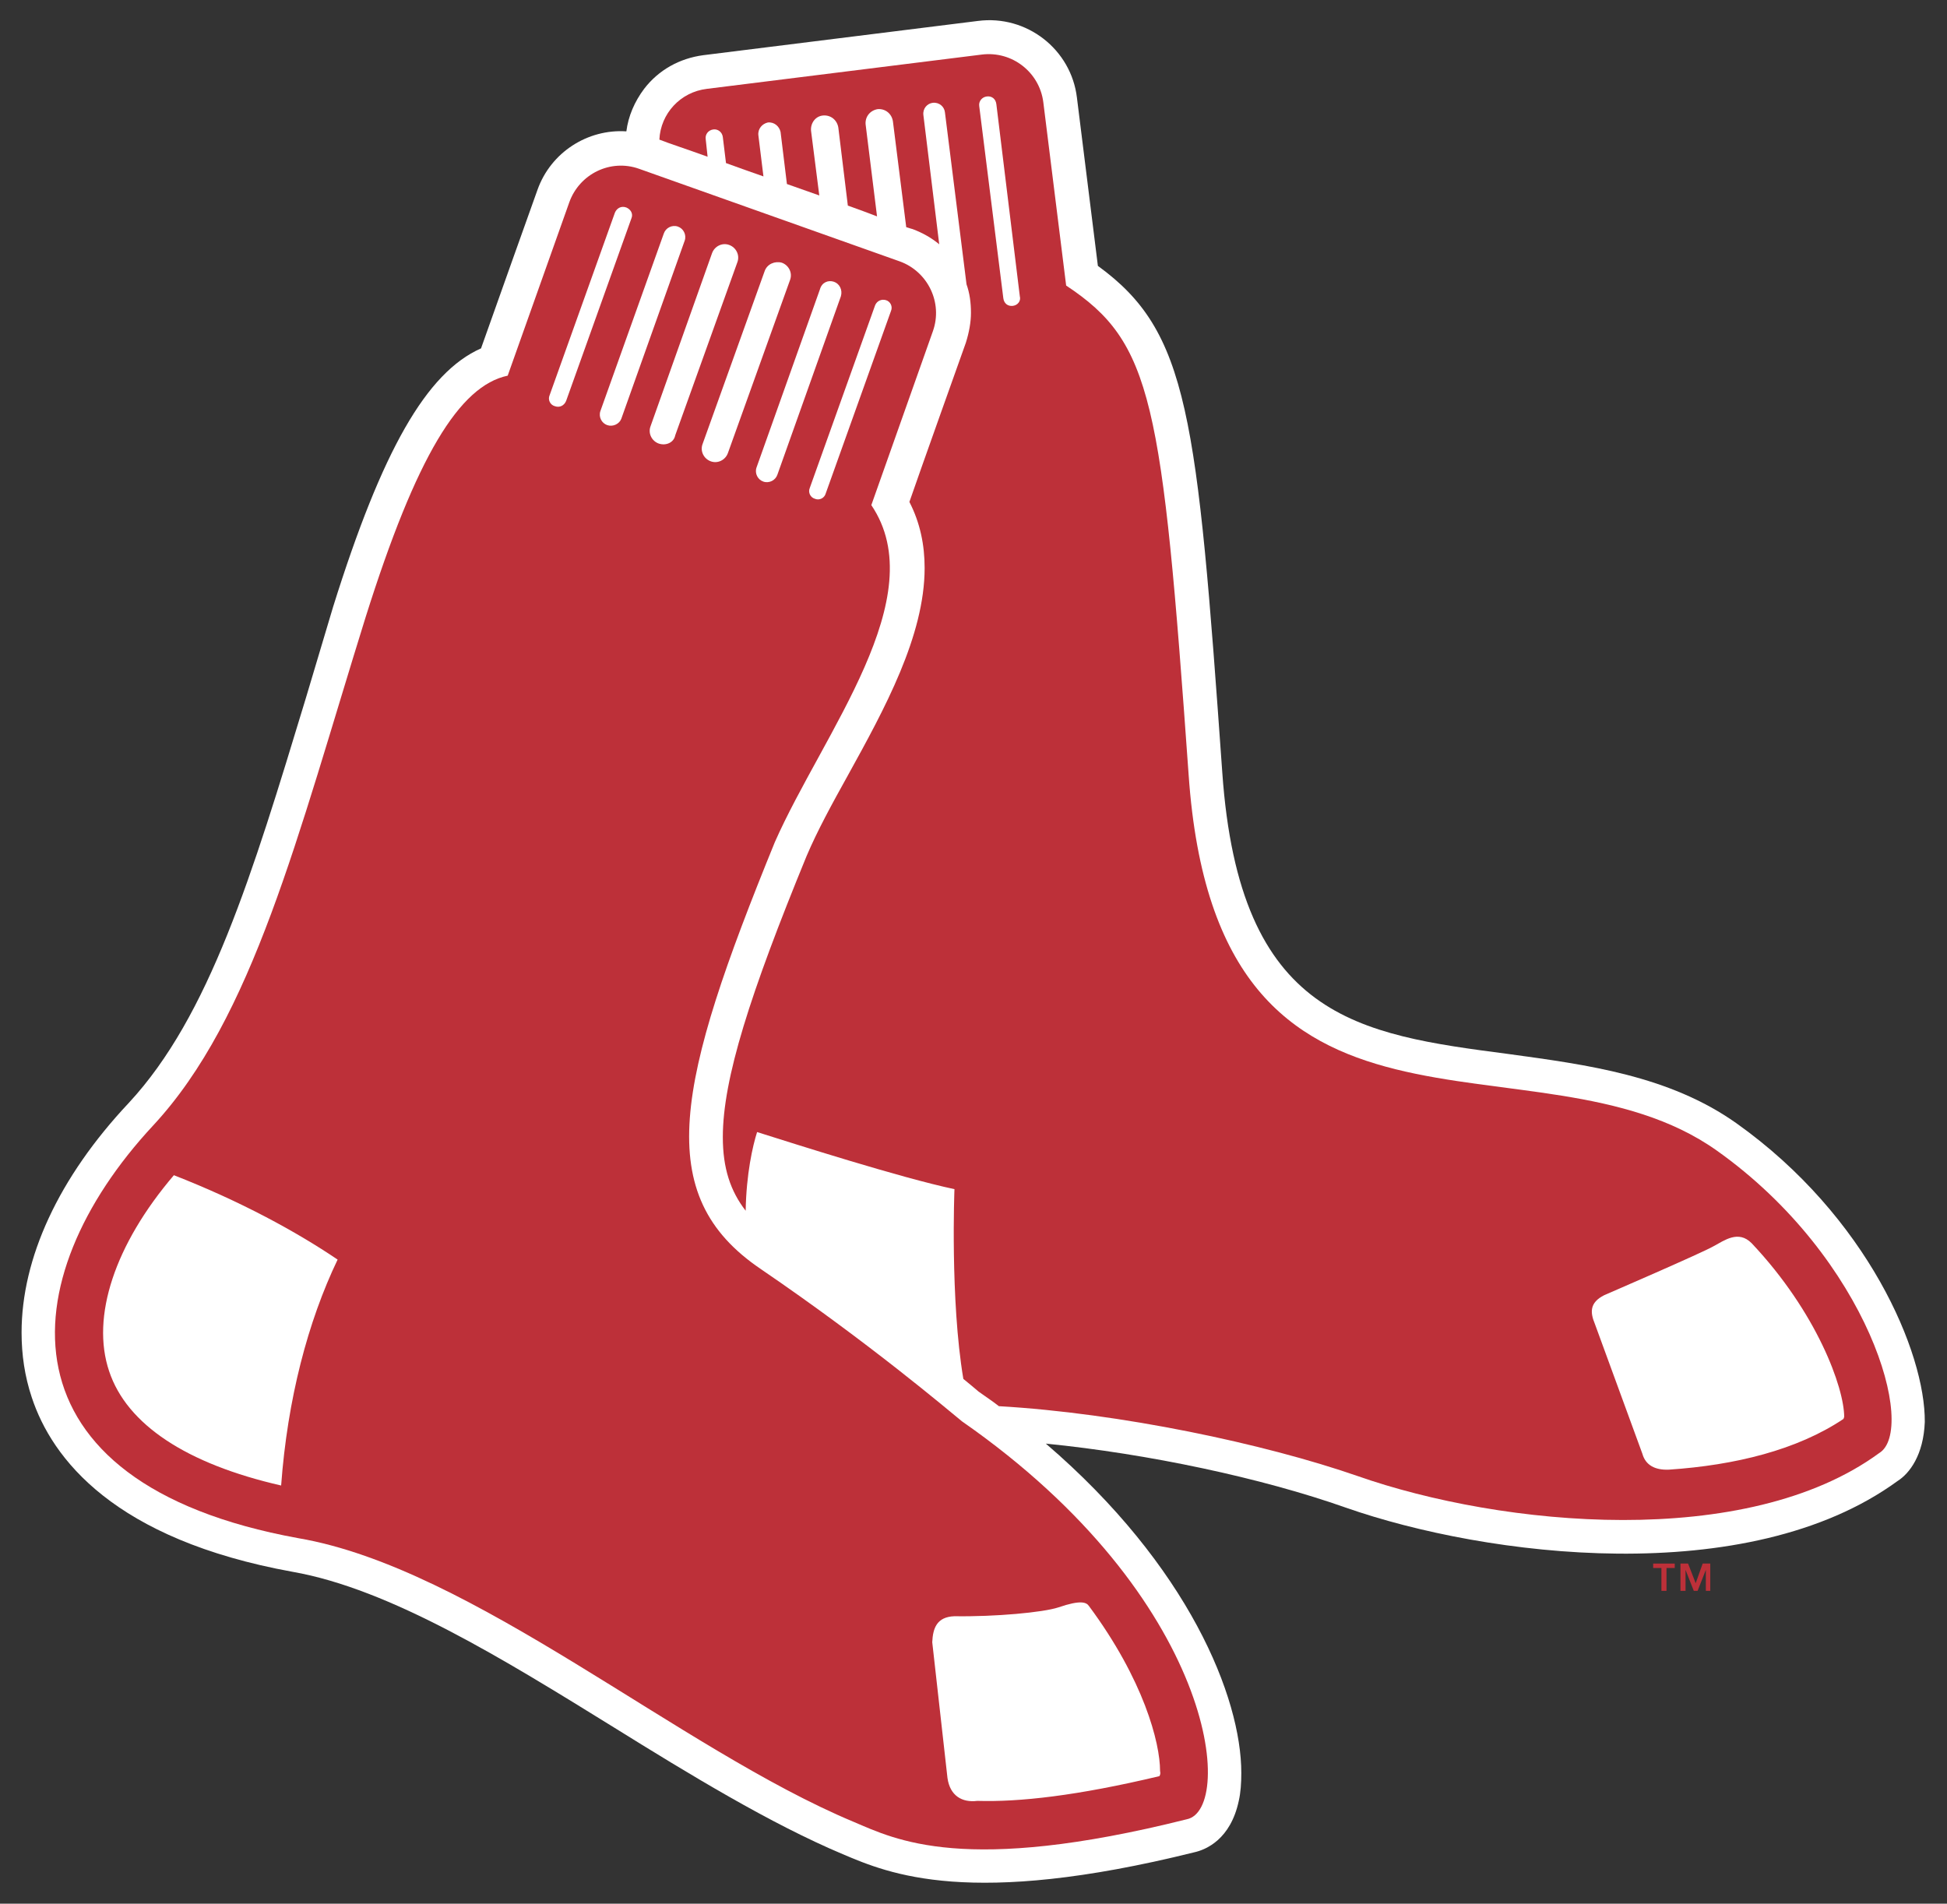
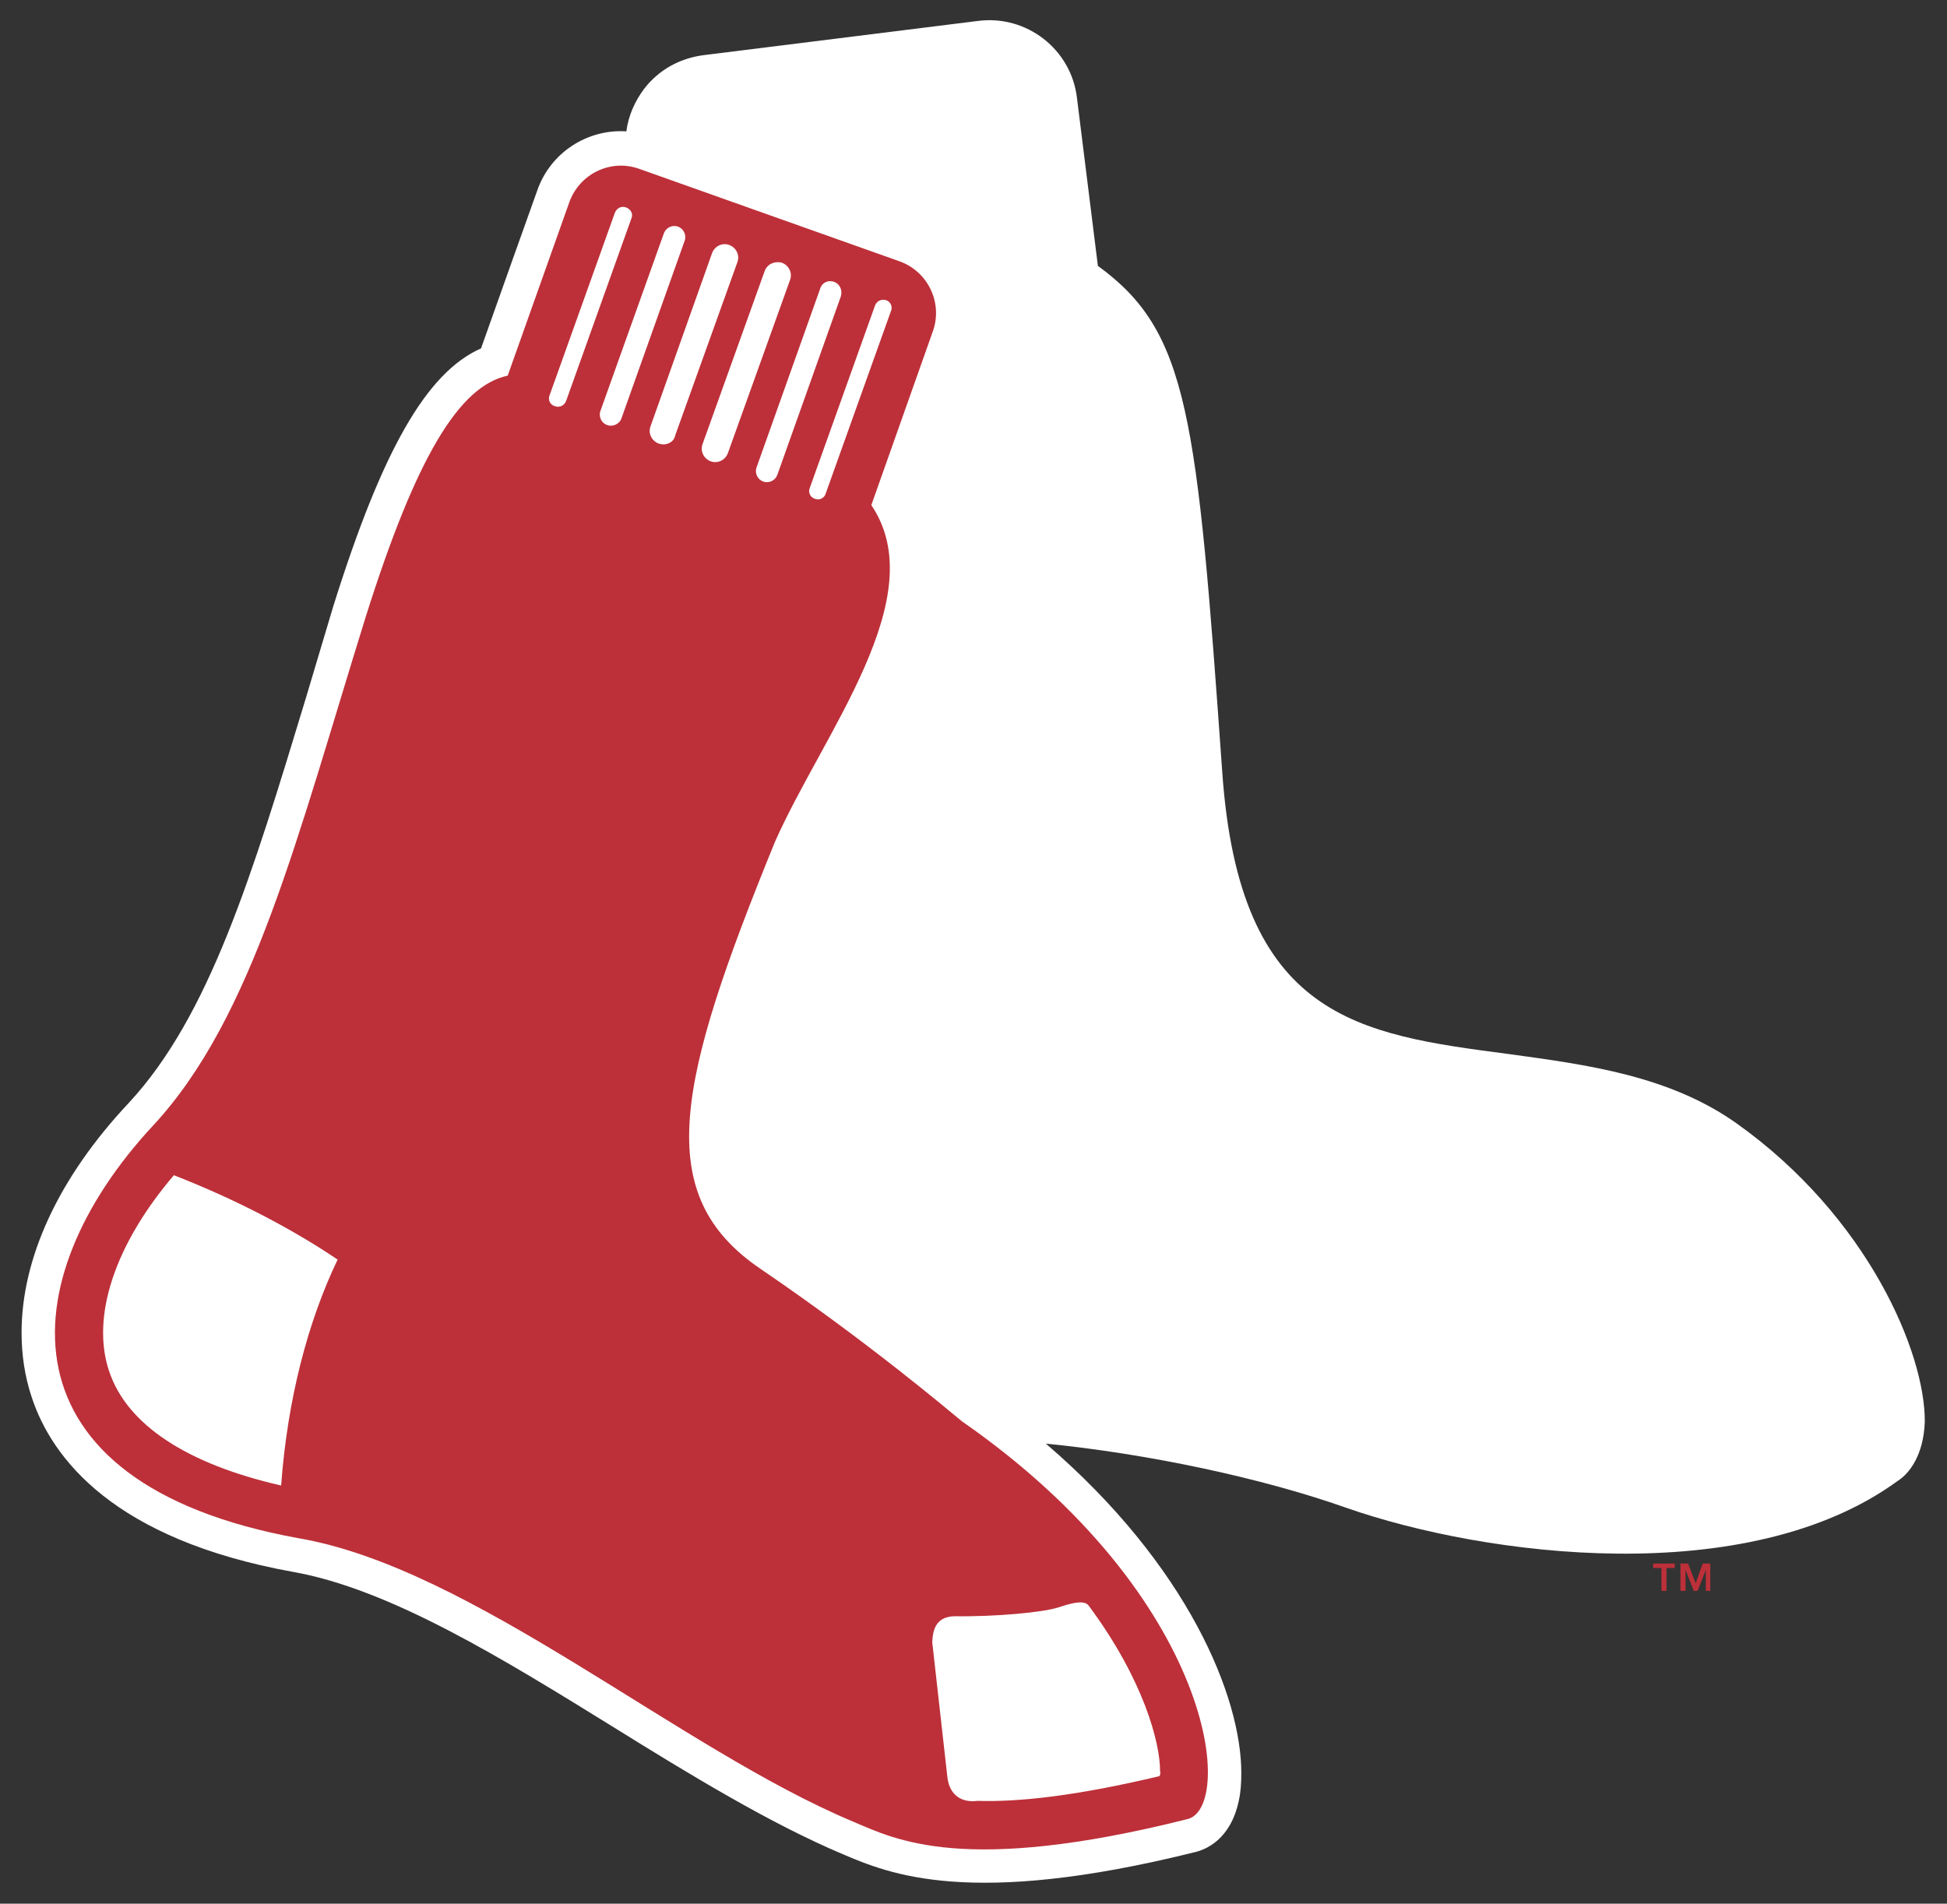
<svg xmlns="http://www.w3.org/2000/svg" version="1.1" id="Layer_2_00000042705464411990586840000003454580715951017399_" x="0px" y="0px" viewBox="0 0 306.8 300" style="enable-background:new 0 0 306.8 300;" xml:space="preserve">
  <rect x="0" y="0" width="306.8" height="300" fill="#333333" stroke="none" />
  <style type="text/css">
	.st0{fill:#FFFFFF;}
	.st1{fill:#BD3039;}
</style>
  <g id="Club_Art">
    <g>
      <path class="st0" d="M273.6,177c-10.6-7.5-23.5-9.2-35.9-10.9c-23.7-3.1-42.4-5.6-45.1-44.4c-4-56.4-5.3-69.4-19.6-79.8    c-0.5-4-3.3-26.5-3.3-26.5c-0.9-7.6-7.9-13.1-15.6-12.1l-43.3,5.4c-3.7,0.5-7,2.3-9.3,5.3c-1.5,2-2.5,4.3-2.8,6.7    c-6.1-0.4-11.9,3.3-14,9.2c0,0-7.5,21-8.9,25c-8.6,3.8-15.6,16.1-23.3,40.7L48.2,110c-8.5,28-15.2,50.1-27.9,63.8    C9.2,185.6,3.4,198.3,3.4,210c0,3.5,0.5,6.9,1.6,10.2c3.2,9.7,13,22.4,41.1,27.5c15.4,2.7,33.3,13.8,50.6,24.5    c11.9,7.4,24.7,15.2,36.1,20c7.3,3.1,20,8.5,55.4-0.3c1.8-0.4,5.7-2,7-8.1c0.3-1.3,0.4-2.8,0.4-4.4c0-11.9-8.3-32.6-30.8-51.9    c16.1,1.6,34,5.4,47.3,10.1c22,7.7,63.3,13,86.9-4.2c1.9-1.2,4.1-4.1,4.3-9.3C303.4,213.2,294.3,191.7,273.6,177" />
-       <path class="st1" d="M270.5,181.3c-28.5-20.2-78.7,5.8-83.2-59.2C183.1,63.1,181.6,54,168,45l-3.6-28.9c-0.6-4.7-4.9-8.1-9.7-7.5    l-43.3,5.4c-4.2,0.5-7.3,3.9-7.5,8c1.5,0.6,4.3,1.5,7.6,2.7l-0.3-2.8c-0.1-0.7,0.4-1.4,1.2-1.5c0.7-0.1,1.4,0.4,1.5,1.2l0.5,4.1    c1.9,0.7,3.9,1.4,5.9,2.1l-0.8-6.5c-0.1-1,0.6-1.8,1.5-2c1-0.1,1.8,0.6,2,1.5l1,8.2c1.7,0.6,3.4,1.2,5.1,1.8l-1.3-10.2    c-0.1-1.2,0.7-2.3,1.9-2.4c1.2-0.1,2.2,0.7,2.4,1.9l1.5,12.3c1.7,0.6,3.3,1.2,4.6,1.7l-1.8-14.5c-0.1-1.2,0.7-2.2,1.9-2.4    c1.2-0.1,2.2,0.7,2.4,1.9l2.1,16.7c0.6,0.2,1,0.3,1,0.3c1.6,0.6,3,1.4,4.2,2.4l-2.5-20.4c-0.1-1,0.6-1.8,1.5-1.9    c1-0.1,1.8,0.6,1.9,1.5l3.4,27.1c0.5,1.4,0.7,2.9,0.7,4.5c0,1.5-0.3,3.1-0.8,4.7c0,0-7.6,21.3-8.9,25.1c1.7,3.3,2.4,6.8,2.4,10.4    c0,10.7-6.3,22.2-12.1,32.7c-2.5,4.5-4.8,8.7-6.5,12.7c-8.9,21.7-13.2,35.1-13.2,44.3c0,4.9,1.2,8.5,3.6,11.6    c0.1-5.8,1.1-10.2,1.8-12.4c5.7,1.8,22.6,7.2,31.1,9c0,0-0.7,17.4,1.4,29.9c1,0.8,1.8,1.5,2.4,2c1.1,0.8,2.2,1.5,3.2,2.3    c19.1,1.1,41.8,5.9,56.5,11c22.8,8,61.3,11.7,82.2-3.6C302.1,225.4,294.6,198.4,270.5,181.3 M159.6,48.2c-0.8,0.1-1.4-0.4-1.5-1.2    l-3.8-30.3c-0.1-0.7,0.4-1.4,1.2-1.5c0.8-0.1,1.4,0.4,1.5,1.2l3.7,30.3C160.9,47.4,160.4,48.1,159.6,48.2 M290.5,223.6    c-7.3,4.9-17.1,7.3-27.5,8c-2.2,0.1-3.7-0.7-4.2-2.5l-7.5-20.5c-0.7-1.7-0.9-3.3,1.5-4.5c0,0,15.5-6.7,17.2-7.7    c1.7-0.9,3.9-2.6,6-0.5c10.3,10.9,14.6,22.8,14.6,27.4C290.5,223.5,290.5,223.6,290.5,223.6" />
      <path class="st1" d="M151.6,224c-2.1-1.7-14.4-12.2-31.7-24c-17.3-11.7-13.3-29.3,2.2-67.3c7.6-17.2,25-38.6,15.2-53.1l9.7-27.4    c1.6-4.5-0.8-9.4-5.2-11l-41.1-14.6c-4.5-1.6-9.4,0.8-11,5.3L80,59.2c-7.6,1.6-14.4,12.7-22.4,38.1    c-10.8,34.7-17.7,63.1-33.5,80.1c-22.4,24.1-24.9,56.3,22.9,65c27.5,4.7,60,33.2,87.5,44.7c6.6,2.8,17.4,8.4,52.5-0.4    C194.6,285.2,191.7,251.9,151.6,224 M44.3,234.1c-14.9-3.4-24.3-9.6-27.1-18c-2.9-8.6,0.9-20,10.2-30.9    c10.5,4.1,19.3,8.9,25.8,13.3C48.5,208.3,45.3,220.5,44.3,234.1 M139.6,47.3c0.7,0.2,1.1,1,0.8,1.7l-10.3,28.8    c-0.2,0.7-1,1.1-1.7,0.8c-0.7-0.2-1.1-1-0.8-1.7l10.3-28.8C138.2,47.4,138.9,47.1,139.6,47.3 M131.4,44.4c0.9,0.3,1.4,1.3,1.1,2.3    l-10,28.1c-0.3,0.9-1.3,1.4-2.2,1.1c-0.9-0.3-1.4-1.3-1.1-2.2l10-28.1C129.5,44.5,130.5,44.1,131.4,44.4 M123.2,41.4    c1.1,0.4,1.7,1.6,1.3,2.7l-9.8,27.3c-0.4,1.1-1.6,1.7-2.7,1.3c-1.1-0.4-1.7-1.6-1.3-2.7l9.8-27.3    C120.9,41.6,122.1,41.1,123.2,41.4 M87.4,64c-0.7-0.2-1.1-1-0.8-1.7l10.3-28.8c0.3-0.7,1-1.1,1.8-0.8c0.7,0.3,1.1,1,0.8,1.7    L89.2,63.2C88.9,63.9,88.2,64.3,87.4,64 M95.7,67c-0.9-0.3-1.4-1.3-1.1-2.2l10-28c0.3-0.9,1.3-1.4,2.2-1.1    c0.9,0.3,1.4,1.3,1.1,2.2l-10,28.1C97.6,66.8,96.6,67.3,95.7,67 M103.8,69.9c-1.1-0.4-1.7-1.6-1.3-2.7l9.7-27.3    c0.4-1.1,1.6-1.7,2.7-1.3c1.1,0.4,1.7,1.6,1.3,2.7l-9.8,27.3C106.2,69.7,105,70.3,103.8,69.9 M182.7,279.9    c-13,3.1-22.1,4.1-28.7,3.9c-2.4,0.3-4.3-0.8-4.7-3.6l-2.4-21.4c0.1-2.2,0.7-4,3.5-4.1c6.4,0.1,14-0.6,16.4-1.4    c3.5-1.2,4.4-0.8,4.8-0.2c8.6,11.6,11.2,21.5,11.2,26C182.9,279.5,182.8,279.7,182.7,279.9" />
      <polygon class="st1" points="260.5,247.1 261.8,247.1 261.8,250.7 262.6,250.7 262.6,247.1 263.9,247.1 263.9,246.4 260.5,246.4       " />
      <polygon class="st1" points="267.2,249.5 266,246.4 264.8,246.4 264.8,250.7 265.6,250.7 265.6,247.4 265.6,247.4 266.9,250.7     267.5,250.7 268.8,247.4 268.8,247.4 268.8,250.7 269.5,250.7 269.5,246.4 268.3,246.4   " />
    </g>
  </g>
</svg>